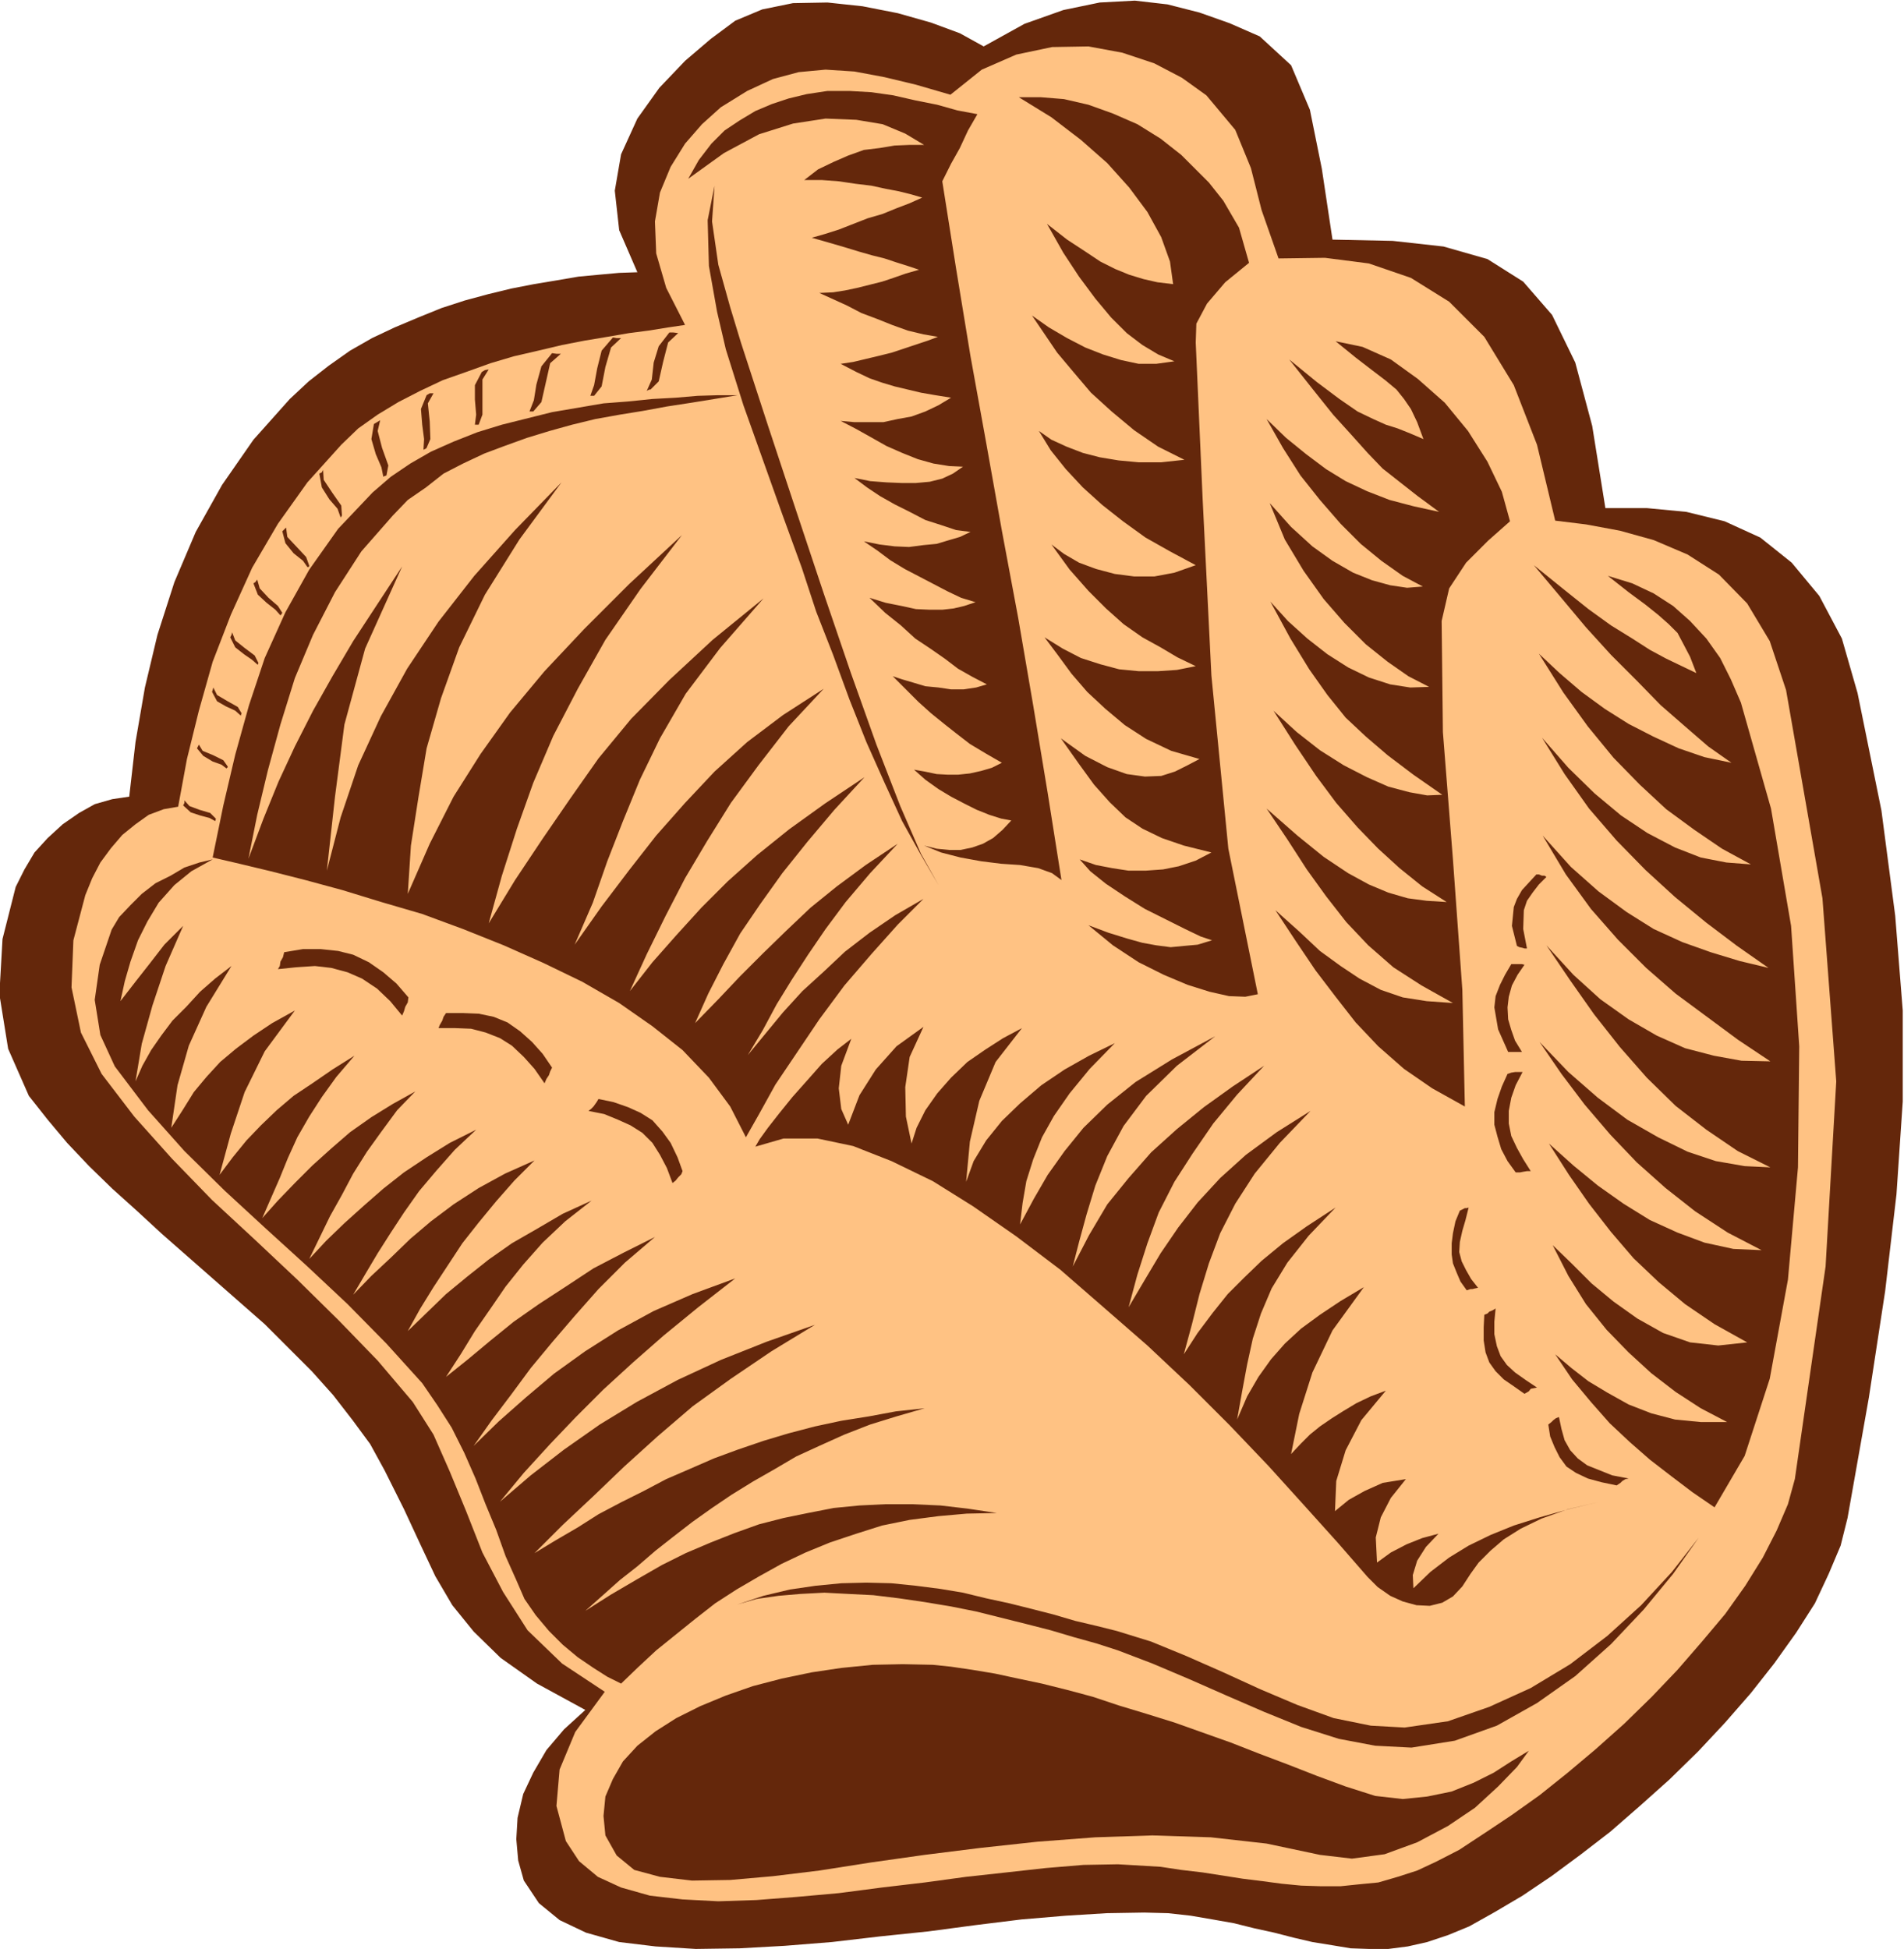
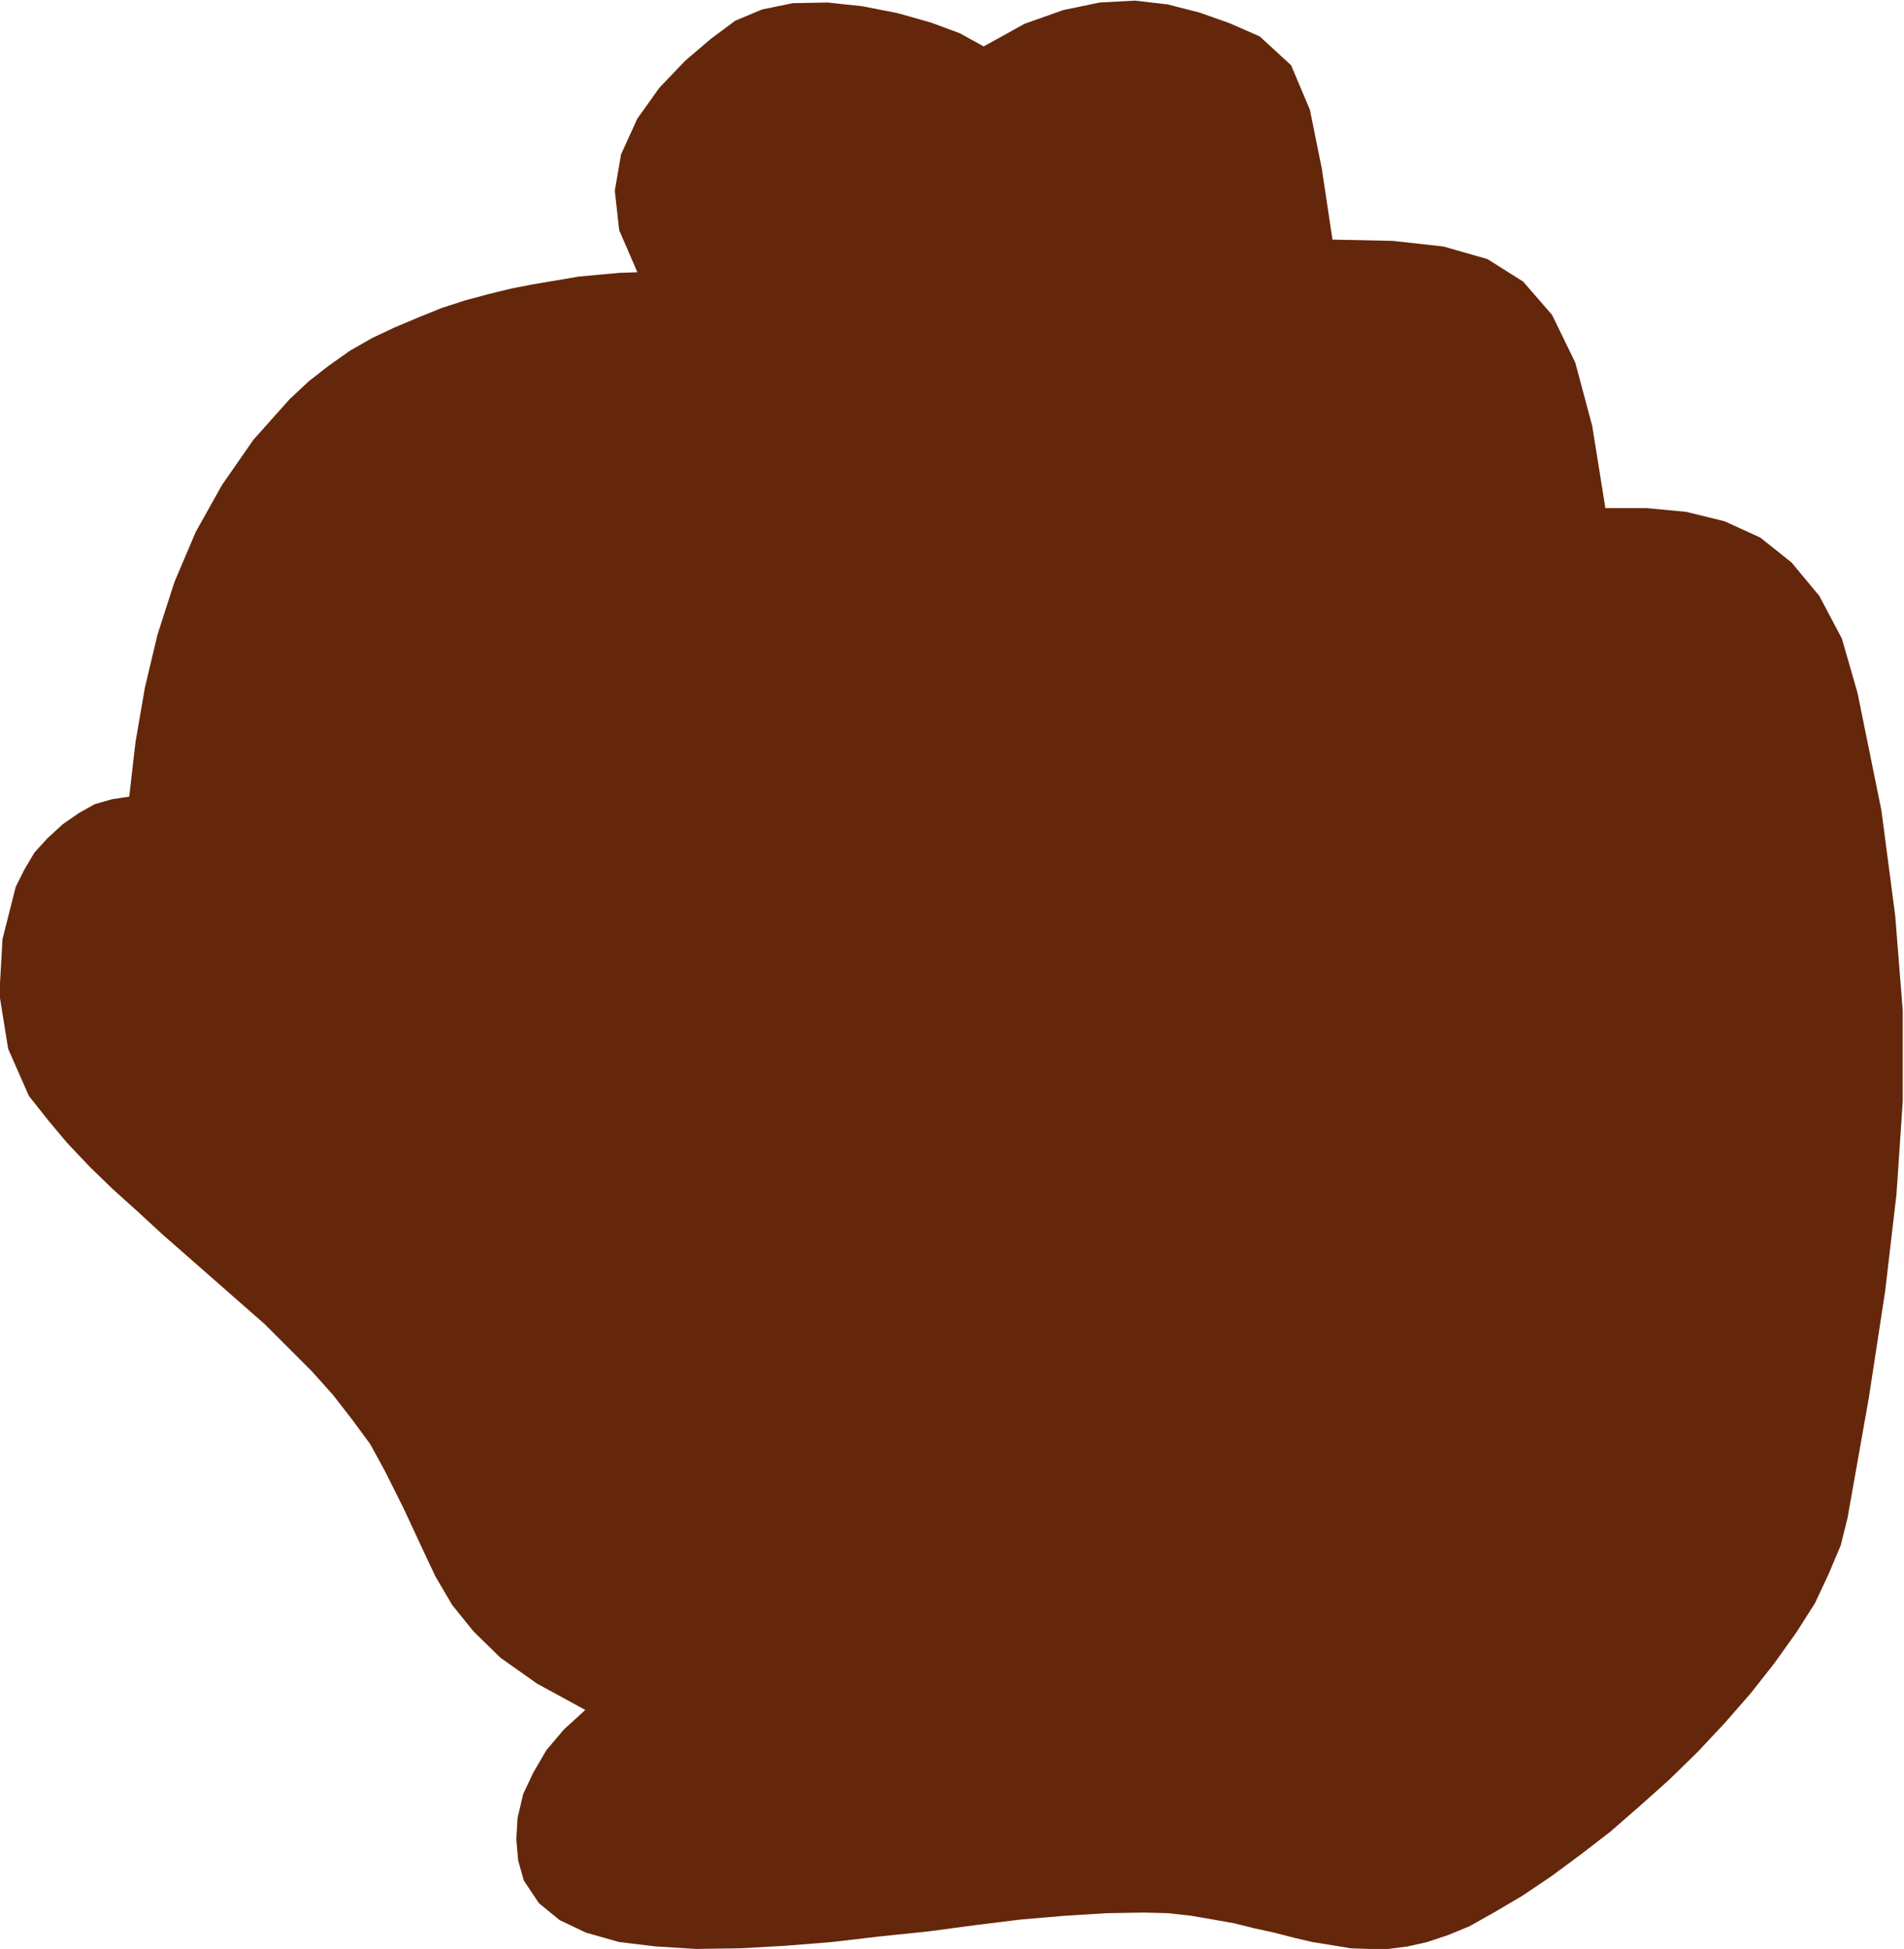
<svg xmlns="http://www.w3.org/2000/svg" fill-rule="evenodd" height="502.02" preserveAspectRatio="none" stroke-linecap="round" viewBox="0 0 3035 3107" width="490.455">
  <style>.brush1{fill:#64270b}.pen1{stroke:none}</style>
  <path class="pen1 brush1" d="m2945 2420 34-192 26-170 18-154 10-148v-145l-12-151-22-168-38-187-25-87-36-68-44-53-50-40-57-26-61-15-63-6h-66l-21-131-27-101-37-76-46-53-57-36-70-20-81-9-96-2-17-113-19-94-30-71-50-46-48-21-48-17-51-13-52-6-56 3-58 12-62 22-65 36-38-21-46-17-53-15-56-11-56-6-55 1-49 10-43 18-39 29-41 35-41 43-35 49-26 57-10 58 7 63 29 67-29 1-33 3-32 3-35 6-36 6-36 7-37 9-37 10-37 12-37 15-38 16-36 17-35 20-34 24-32 25-30 28-58 65-50 72-42 75-34 80-27 84-20 84-15 87-10 87-27 4-28 8-25 14-26 18-24 22-21 23-16 27-14 28-21 83-5 88 14 87 33 75 30 38 31 37 35 37 37 36 40 36 39 36 41 36 41 36 41 36 41 36 37 37 38 38 34 38 31 40 28 38 23 42 31 62 26 56 24 51 27 46 34 42 43 42 58 41 77 42-34 31-28 33-21 36-16 34-9 38-2 34 3 34 9 32 24 36 33 27 42 20 53 15 58 7 64 4 70-1 72-4 75-6 77-9 77-8 75-10 73-9 71-6 65-4 60-1 38 1 36 4 35 6 34 6 32 8 32 7 31 8 30 7 31 5 30 5 29 1h31l31-4 31-7 33-11 34-14 41-23 44-26 46-31 46-34 48-37 47-41 47-42 46-45 43-46 41-47 37-47 35-49 30-47 22-47 19-45 11-44z" />
-   <path class="pen1" style="fill:#ffc283" d="m2861 2358 49-339 17-295-22-292-58-332-26-78-36-60-45-46-50-32-54-23-54-15-54-10-49-6-29-121-37-95-47-77-56-56-61-38-67-23-70-9-74 1-27-77-17-67-25-61-46-55-39-28-44-23-51-17-54-10-58 1-57 12-55 24-50 40-55-16-50-12-48-9-46-3-43 4-41 11-41 19-42 26-30 27-27 31-23 37-17 41-8 46 2 51 16 55 30 59-27 4-31 5-31 4-35 6-36 6-36 7-38 9-39 9-37 11-39 14-37 13-36 17-35 18-33 20-31 22-27 26-54 60-47 66-41 70-34 75-29 75-22 78-19 77-14 76-23 4-24 9-21 15-21 17-18 21-17 23-13 25-11 27-19 72-3 75 15 72 33 66 52 68 60 67 64 66 68 63 68 64 66 65 62 64 56 66 33 52 26 59 26 63 26 66 33 63 39 61 55 53 68 45-47 64-25 60-5 58 15 56 21 32 30 25 37 17 46 13 52 6 57 3 61-2 64-5 67-6 69-9 68-8 66-9 64-7 63-7 60-5 55-1 34 2 34 2 33 5 34 4 32 5 32 5 32 4 30 4 31 3 31 1h32l29-3 31-3 31-9 31-10 30-14 37-19 41-27 42-28 45-32 45-36 44-37 46-41 44-43 41-43 39-45 37-44 32-45 28-45 22-43 18-42 11-40z" />
-   <path class="pen1 brush1" d="m2775 1120 48 169 32 187 13 192-2 193-16 179-29 158-40 123-48 82-35-24-33-25-35-27-32-28-32-30-30-34-30-36-27-40 26 22 27 21 30 18 34 19 36 14 38 10 41 4h42l-42-22-40-26-39-30-36-33-35-36-33-41-28-45-25-49 30 29 32 32 35 29 38 27 41 23 43 15 45 5 46-5-52-29-47-32-42-35-40-38-36-42-35-45-32-46-32-50 39 35 39 32 41 29 42 26 44 20 43 16 46 10 45 2-54-28-52-34-47-37-46-41-42-44-41-48-37-49-35-51 46 48 47 41 47 35 49 28 47 23 45 15 46 8 41 2-52-26-50-34-49-38-46-45-43-49-41-52-38-54-38-56 43 47 43 39 45 32 45 26 45 20 46 12 44 8 46 1-51-34-50-37-50-37-47-41-45-45-43-49-40-55-37-62 45 50 44 39 45 33 43 27 46 21 45 16 46 14 46 11-50-35-49-37-50-41-47-43-46-47-44-51-39-55-36-58 42 48 42 41 42 35 42 28 44 23 41 16 41 8 39 3-46-25-44-30-45-33-42-39-42-43-41-50-39-54-39-62 33 31 35 30 37 27 38 24 39 20 41 19 41 14 43 9-37-26-37-32-39-34-38-39-41-41-40-44-41-49-42-50 47 38 40 32 36 26 34 21 28 18 26 14 25 12 23 11-10-26-11-21-9-17-14-14-17-15-20-16-27-20-33-26 39 12 34 16 31 20 27 24 26 28 22 31 17 34 16 37zm-861-842 13 13 23 29 25 43 16 56-38 31-29 34-17 32-1 30 11 249 14 282 27 276 47 232-20 4-26-1-31-7-35-11-38-16-40-20-41-27-39-32 32 12 29 9 25 7 22 4 23 3 21-2 22-2 23-7-18-6-25-12-30-15-34-17-32-20-30-20-25-20-17-19 26 9 26 5 26 4h27l28-2 25-5 27-9 25-13-44-11-35-12-31-15-27-18-25-24-25-28-24-33-29-41 39 28 35 18 31 11 29 4 26-1 22-7 20-10 19-10-45-13-40-19-34-22-31-26-29-27-25-29-22-30-21-28 29 18 29 15 31 10 30 8 31 3h31l30-2 30-6-29-14-27-16-29-16-30-21-28-25-28-28-30-34-29-40 20 15 24 14 27 10 30 8 31 4h32l32-6 34-12-41-22-39-22-36-26-33-26-31-28-27-29-24-30-19-31 20 14 24 11 26 10 27 7 30 5 32 3h36l37-4-42-21-38-26-36-30-33-30-28-33-26-31-21-31-19-28 27 19 29 17 29 15 28 11 29 9 28 6h28l29-4-26-11-25-15-25-19-25-25-25-30-26-35-25-38-26-46 32 25 29 19 24 16 24 12 22 9 23 7 22 5 25 3-5-36-14-39-22-40-29-39-35-39-42-37-47-36-52-32h35l37 3 39 9 39 14 39 17 37 23 33 26 31 31zm493 553-35 31-35 35-27 41-12 52 2 177 16 203 15 208 4 186-52-29-45-31-41-36-36-38-32-41-32-42-31-46-33-50 38 34 33 31 33 24 30 20 34 18 35 12 38 6 42 3-50-28-45-29-40-35-35-37-32-41-31-43-31-48-33-49 49 43 42 34 39 26 33 18 31 13 31 9 30 4 32 2-39-25-36-29-34-31-33-34-34-39-32-43-33-49-35-55 37 34 37 29 38 24 37 19 34 15 34 9 28 5 24-1-46-32-41-31-35-30-32-30-29-36-29-41-30-49-32-59 28 31 31 28 32 25 33 21 33 16 34 11 32 5 30-1-33-17-33-23-35-28-34-34-33-38-32-45-30-50-24-58 34 38 34 31 32 23 33 19 30 12 29 8 27 4 25-2-32-17-34-24-33-27-32-32-33-38-31-39-28-44-26-46 31 30 32 26 32 24 31 19 34 16 36 14 38 10 41 9-34-25-28-22-28-22-24-25-26-29-29-32-32-40-38-48 44 36 36 27 29 20 25 12 20 9 19 6 20 8 21 9-10-27-10-21-11-16-12-15-18-15-21-16-26-20-32-26 43 9 45 20 43 31 43 38 37 45 31 49 23 48 13 47zm-849-649-15 26-13 28-14 25-14 28 22 139 23 140 25 138 25 140 26 139 24 140 23 139 22 139-15-11-22-8-29-5-30-2-32-4-33-6-31-8-27-11 20 5 20 2h18l19-4 17-6 16-9 15-13 14-15-16-3-19-6-20-8-20-10-21-11-20-12-21-15-18-16 17 3 19 4 18 1h16l19-2 18-4 17-5 16-8-26-15-25-15-22-17-19-15-21-17-20-18-20-20-21-21 15 5 17 5 20 6 21 2 20 3h20l20-3 17-5-23-12-23-13-21-16-23-16-24-16-23-21-25-20-25-24 26 8 25 5 23 5 22 1h20l18-2 17-4 18-6-23-7-21-10-23-12-23-12-23-12-23-14-20-15-22-15 25 5 24 3 23 1 23-3 21-2 20-6 17-5 17-8-23-3-24-8-25-8-25-13-24-12-23-13-21-14-20-15 25 5 26 2 24 1h23l22-2 20-5 17-8 16-11-22-1-25-4-25-7-25-10-25-11-23-13-25-14-25-13 22 2h46l23-5 22-4 22-8 21-10 20-12-25-4-23-4-21-5-21-5-20-6-20-7-21-10-25-13 20-3 21-5 21-5 20-5 21-7 18-6 18-6 16-6-23-4-25-6-25-9-25-10-24-9-23-12-22-10-22-10 22-1 19-3 19-4 20-5 20-5 18-6 20-7 21-6-18-6-19-6-18-6-20-5-21-6-23-7-24-7-28-8 21-6 22-7 23-9 23-9 24-7 22-9 21-8 20-9-17-5-20-5-21-4-23-5-25-3-27-4-27-2h-28l22-17 25-12 23-10 25-9 25-3 24-4 24-1h23l-30-18-36-15-42-7-49-2-52 8-54 17-56 30-57 41 17-30 20-26 21-21 24-16 25-15 26-11 27-9 29-7 33-5h35l35 2 35 5 35 8 35 7 32 9 32 6zM396 1369l24-64 24-59 26-56 29-57 31-55 33-56 38-58 40-61-59 131-33 121-15 115-13 118 22-85 28-83 36-78 42-76 50-75 57-73 65-73 74-76-67 91-55 88-41 84-29 81-23 80-13 78-12 77-5 77 35-80 38-75 43-68 47-66 55-66 63-67 72-72 84-78-66 86-56 81-44 78-39 75-32 75-26 73-24 75-21 76 42-69 44-66 44-64 45-64 52-63 61-62 69-64 81-66-69 79-55 73-41 71-32 66-27 66-25 64-23 66-29 67 43-61 44-58 43-55 46-52 47-50 52-47 57-43 65-42-56 60-48 62-44 60-38 61-35 59-31 60-30 61-27 59 36-46 38-43 40-44 42-42 47-42 51-41 57-41 63-42-48 52-43 51-40 50-35 49-32 47-27 49-24 47-21 47 37-38 35-37 36-36 37-36 39-37 42-34 46-34 51-34-44 47-39 46-32 43-28 41-26 40-24 39-22 41-24 40 28-34 28-34 31-34 34-31 34-32 39-30 41-28 45-26-41 41-42 47-43 50-40 54-37 55-33 49-26 47-21 37-25-49-34-46-42-44-48-38-53-37-59-34-62-30-63-28-65-26-65-24-65-19-62-19-59-16-55-14-50-12-43-10 17-83 19-81 22-79 25-75 33-73 38-68 46-65 55-58 29-25 31-21 33-19 36-16 38-15 39-12 40-10 40-10 41-7 41-7 39-3 39-4 37-2 35-3 33-1h31l-37 6-37 6-39 6-38 7-37 6-39 7-37 9-36 10-36 11-36 13-32 12-34 16-31 16-28 22-29 20-24 25-50 57-42 65-35 68-29 69-23 74-20 73-17 71-14 70z" />
  <path class="pen1 brush1" d="m1139 296-4 57 10 69 19 68 17 56 43 132 45 136 44 132 43 126 41 115 38 98 33 76 28 50-28-48-30-54-28-61-29-65-27-68-26-71-27-69-23-70-31-85-31-87-31-87-28-89-14-60-13-73-2-73 11-55zm-58 235-16 15-8 31-7 31-13 13h-2l-4 2 8-18 3-27 8-26 17-22h6l8 1zm-91 8-16 15-9 31-6 31-12 15h-6l6-17 5-27 7-28 18-21 6 1h7zm-96 25-17 15-7 31-7 31-13 15h-6l7-18 4-25 8-29 17-21 7 1h7zm-115 25-10 16v56l-6 16h-6l2-16-2-24v-23l11-21 5-3 6-1zm-88 38-9 16 3 29 1 28-6 14-1 1-4 2 1-17-3-23-2-25 9-22 5-3h6zm-85 43-4 17 7 27 10 28-3 16-3 1-2 1-3-15-9-21-7-24 4-24 5-3 5-3zm-91 79 1 16 14 21 14 20 1 15v1l-2 3-5-14-13-15-12-19-4-22 4-2 2-4zm-59 92 2 15 15 16 15 16 5 14-1 2h-2l-7-10-15-12-13-16-5-19 2-2 4-4zm-46 83 4 14 14 15 15 13 7 11-2 3-1 1-8-9-14-11-14-13-7-18 3-2 3-4zm-40 84 5 13 15 12 16 12 6 12-1 2v1l-9-8-13-9-14-11-8-16 2-4 1-4zm-30 88 6 12 17 10 16 9 6 10-1 3v1l-9-8-15-7-14-8-8-15 1-3 1-4zm-23 91 6 10 17 7 16 8 7 10v1l-2 2-8-6-14-5-15-9-10-12 1-2 2-4zm-23 89 8 9 16 6 17 5 9 9v1l-1 3-9-5-15-4-15-5-12-11 2-4v-4zm159 242 30-5h28l28 3 24 6 25 12 23 16 21 18 19 22-1 8-4 7-2 7-3 7-19-23-21-20-24-16-23-10-26-7-26-3-30 2-29 3 3-5 1-7 4-7 2-8zm258 97h27l25 1 24 5 22 9 20 14 19 17 17 19 15 22-3 6-2 6-4 6-3 7-16-23-17-19-19-18-19-12-23-9-23-6-25-1h-27l2-5 4-7 2-6 4-6zm243 137 24 5 23 8 20 9 19 12 16 18 13 18 11 23 8 22-2 5-5 5-4 5-5 4-9-24-11-21-12-19-16-16-19-12-20-9-22-9-25-5 4-3 4-4 5-7 3-5zm1462 117-13-18-10-19-6-20-5-19v-20l5-21 7-20 9-20 6-2 6-1h12l-11 21-7 20-4 21v20l4 20 9 19 10 18 12 19h-6l-6 1-5 1h-7zm-12-192-16-36-6-35 2-18 7-18 8-16 10-17h17l4 1-11 16-9 17-5 18-2 17 1 19 5 17 6 17 11 18h-22zm14-169-8-32 3-30 5-13 8-14 11-12 12-13h4l5 2h4l3 2-12 12-10 13-9 13-5 15-1 30 6 31h-4l-3-1-5-1-4-2zm159 860-24-5-22-6-19-9-15-10-11-15-8-16-7-17-3-19 5-4 3-3 4-3 5-2 4 19 5 18 9 16 12 13 15 11 20 8 20 8 26 5-5 1-5 3-3 3-6 4zm-147-146-17-12-16-11-13-13-10-14-6-16-3-19v-21l1-20 5-2 3-3 5-2 5-3-2 21v20l4 19 6 16 10 14 13 12 17 12 18 12-5 1-5 1-3 4-7 4zm-92-165-10-14-6-14-6-15-2-14v-18l2-16 4-19 7-17 4-2 4-2h3l3-1-5 20-5 17-4 18-1 16 4 15 7 14 8 14 11 14-5 1-4 1h-3l-6 2z" />
-   <path class="pen1 brush1" d="m2550 2394-50 12-46 13-41 13-37 15-35 17-31 19-30 23-27 26-1-21 7-23 14-22 20-21-26 7-25 10-25 13-22 16-2-40 8-32 16-31 24-30-37 6-29 13-25 14-22 18 2-48 15-49 25-48 39-47-24 9-23 11-20 12-19 12-19 13-16 13-15 15-15 16 13-64 21-66 32-67 50-69-37 22-33 22-30 22-26 24-22 25-20 28-18 31-16 37 8-45 8-43 9-41 13-40 17-40 25-41 34-43 43-45-46 30-38 27-34 28-28 27-26 26-24 30-24 32-22 34 13-48 12-48 15-49 18-48 24-47 31-48 40-49 49-51-54 34-49 36-41 37-36 39-31 40-28 41-25 42-26 44 14-52 16-50 18-49 25-49 29-45 33-48 38-46 43-46-50 33-46 33-43 35-41 37-36 41-34 42-29 49-26 50 10-39 12-44 14-46 19-47 26-48 36-48 49-48 61-47-69 37-58 36-45 36-38 37-30 37-27 38-22 38-22 41 4-34 6-35 11-35 14-35 19-34 25-36 32-39 40-41-41 20-39 22-37 25-34 29-29 28-25 31-20 33-12 33 6-64 15-65 26-62 42-54-30 16-28 18-29 20-26 25-22 25-19 27-14 28-8 25-9-43-1-47 7-48 22-48-43 31-33 37-26 41-18 47-11-25-4-33 4-36 16-43-22 17-25 23-23 26-24 27-21 26-18 23-13 18-7 12 45-13h54l57 12 61 24 66 32 64 40 69 48 70 53 69 60 70 61 67 63 64 64 62 65 57 63 54 60 47 54 16 16 20 14 20 9 22 6 21 1 20-5 17-10 15-16 13-20 13-18 19-19 21-18 27-17 33-16 42-15 51-12zM990 2684l27-26 29-27 31-25 31-25 32-25 34-22 36-21 36-20 38-18 39-16 42-14 41-13 44-9 46-6 45-4 48-1-47-7-43-5-45-2h-43l-41 2-41 4-41 8-39 8-39 10-39 14-38 15-40 17-38 19-40 23-41 24-41 26 27-24 28-25 28-22 29-25 28-22 31-24 31-22 31-21 34-21 35-20 34-20 37-17 40-18 41-16 42-13 45-13-46 5-43 8-44 7-42 9-42 11-40 12-41 14-38 14-39 17-37 16-36 19-36 18-36 19-33 21-36 21-33 20 45-45 49-46 49-47 53-48 56-48 61-44 65-44 69-42-77 27-73 29-69 32-65 35-59 36-57 40-53 41-49 42 38-46 42-46 41-43 44-44 47-43 49-43 55-45 59-46-68 25-62 27-57 31-52 33-50 36-45 38-43 38-40 39 29-41 31-41 31-42 34-41 36-42 38-43 42-42 48-41-50 25-48 25-44 29-43 28-40 28-37 30-36 30-35 28 24-37 22-36 25-36 24-35 28-35 31-35 36-34 42-33-46 21-41 24-40 23-37 26-34 27-34 28-31 30-30 29 20-36 21-34 23-35 23-35 26-33 28-34 29-33 32-32-47 21-42 23-40 26-36 27-33 28-31 30-31 29-29 30 20-34 19-32 21-33 21-32 24-34 27-32 30-34 34-32-42 21-37 23-36 24-33 26-32 28-30 27-29 28-27 29 16-33 17-35 19-34 18-34 22-35 23-32 25-34 29-30-36 20-34 21-34 24-30 26-30 27-28 28-27 28-25 28 14-32 14-32 13-32 15-33 19-33 20-31 23-32 29-34-35 22-32 22-30 20-27 23-25 24-23 24-22 27-21 28 18-66 22-66 32-65 48-65-36 20-30 20-28 21-25 21-22 24-20 24-18 29-18 28 10-68 18-63 28-62 40-65-26 20-24 21-22 24-22 22-18 24-16 23-14 25-11 25 10-60 17-61 21-63 28-64-30 30-24 31-22 28-24 31 7-32 9-31 12-34 15-30 18-30 25-28 27-22 34-19-21 5-24 8-22 13-24 12-22 17-18 18-18 19-12 20-19 56-8 56 9 56 23 50 53 70 58 65 64 63 64 59 67 61 65 61 62 63 57 63 24 35 23 36 20 40 18 41 16 41 17 41 15 42 17 38 13 30 18 26 21 25 22 22 24 20 25 17 22 14 22 11zm1447 107-19 26-30 31-37 34-43 29-49 26-52 19-52 7-51-6-85-18-89-10-93-3-91 3-92 7-92 10-88 11-85 12-83 13-74 9-68 6-61 1-51-6-41-11-28-23-18-32-3-31 3-31 12-28 16-28 23-25 29-23 33-21 38-19 41-17 43-15 46-12 48-10 47-7 50-5 48-1 48 1 29 3 34 5 36 6 37 8 38 8 40 10 41 11 42 14 43 13 45 14 45 16 45 16 46 18 45 17 46 18 46 17 47 15 44 5 39-4 39-8 35-14 32-16 28-18 28-17z" />
-   <path class="pen1 brush1" d="m2708 2451-41 58-47 57-52 55-57 51-61 43-64 36-67 24-69 11-58-3-58-11-60-19-59-24-60-26-59-26-59-25-55-21-34-11-36-10-37-11-39-10-40-10-40-10-40-8-42-7-41-6-41-5-40-2-38-2-38 2-35 3-35 5-31 9 42-14 42-10 41-6 41-4 40-1 40 1 39 4 39 5 36 6 37 9 37 8 36 9 35 9 34 10 34 8 32 8 55 17 56 23 59 26 59 27 59 25 58 21 59 12 54 3 69-10 66-23 66-30 63-38 59-45 54-49 49-53 43-55z" />
</svg>